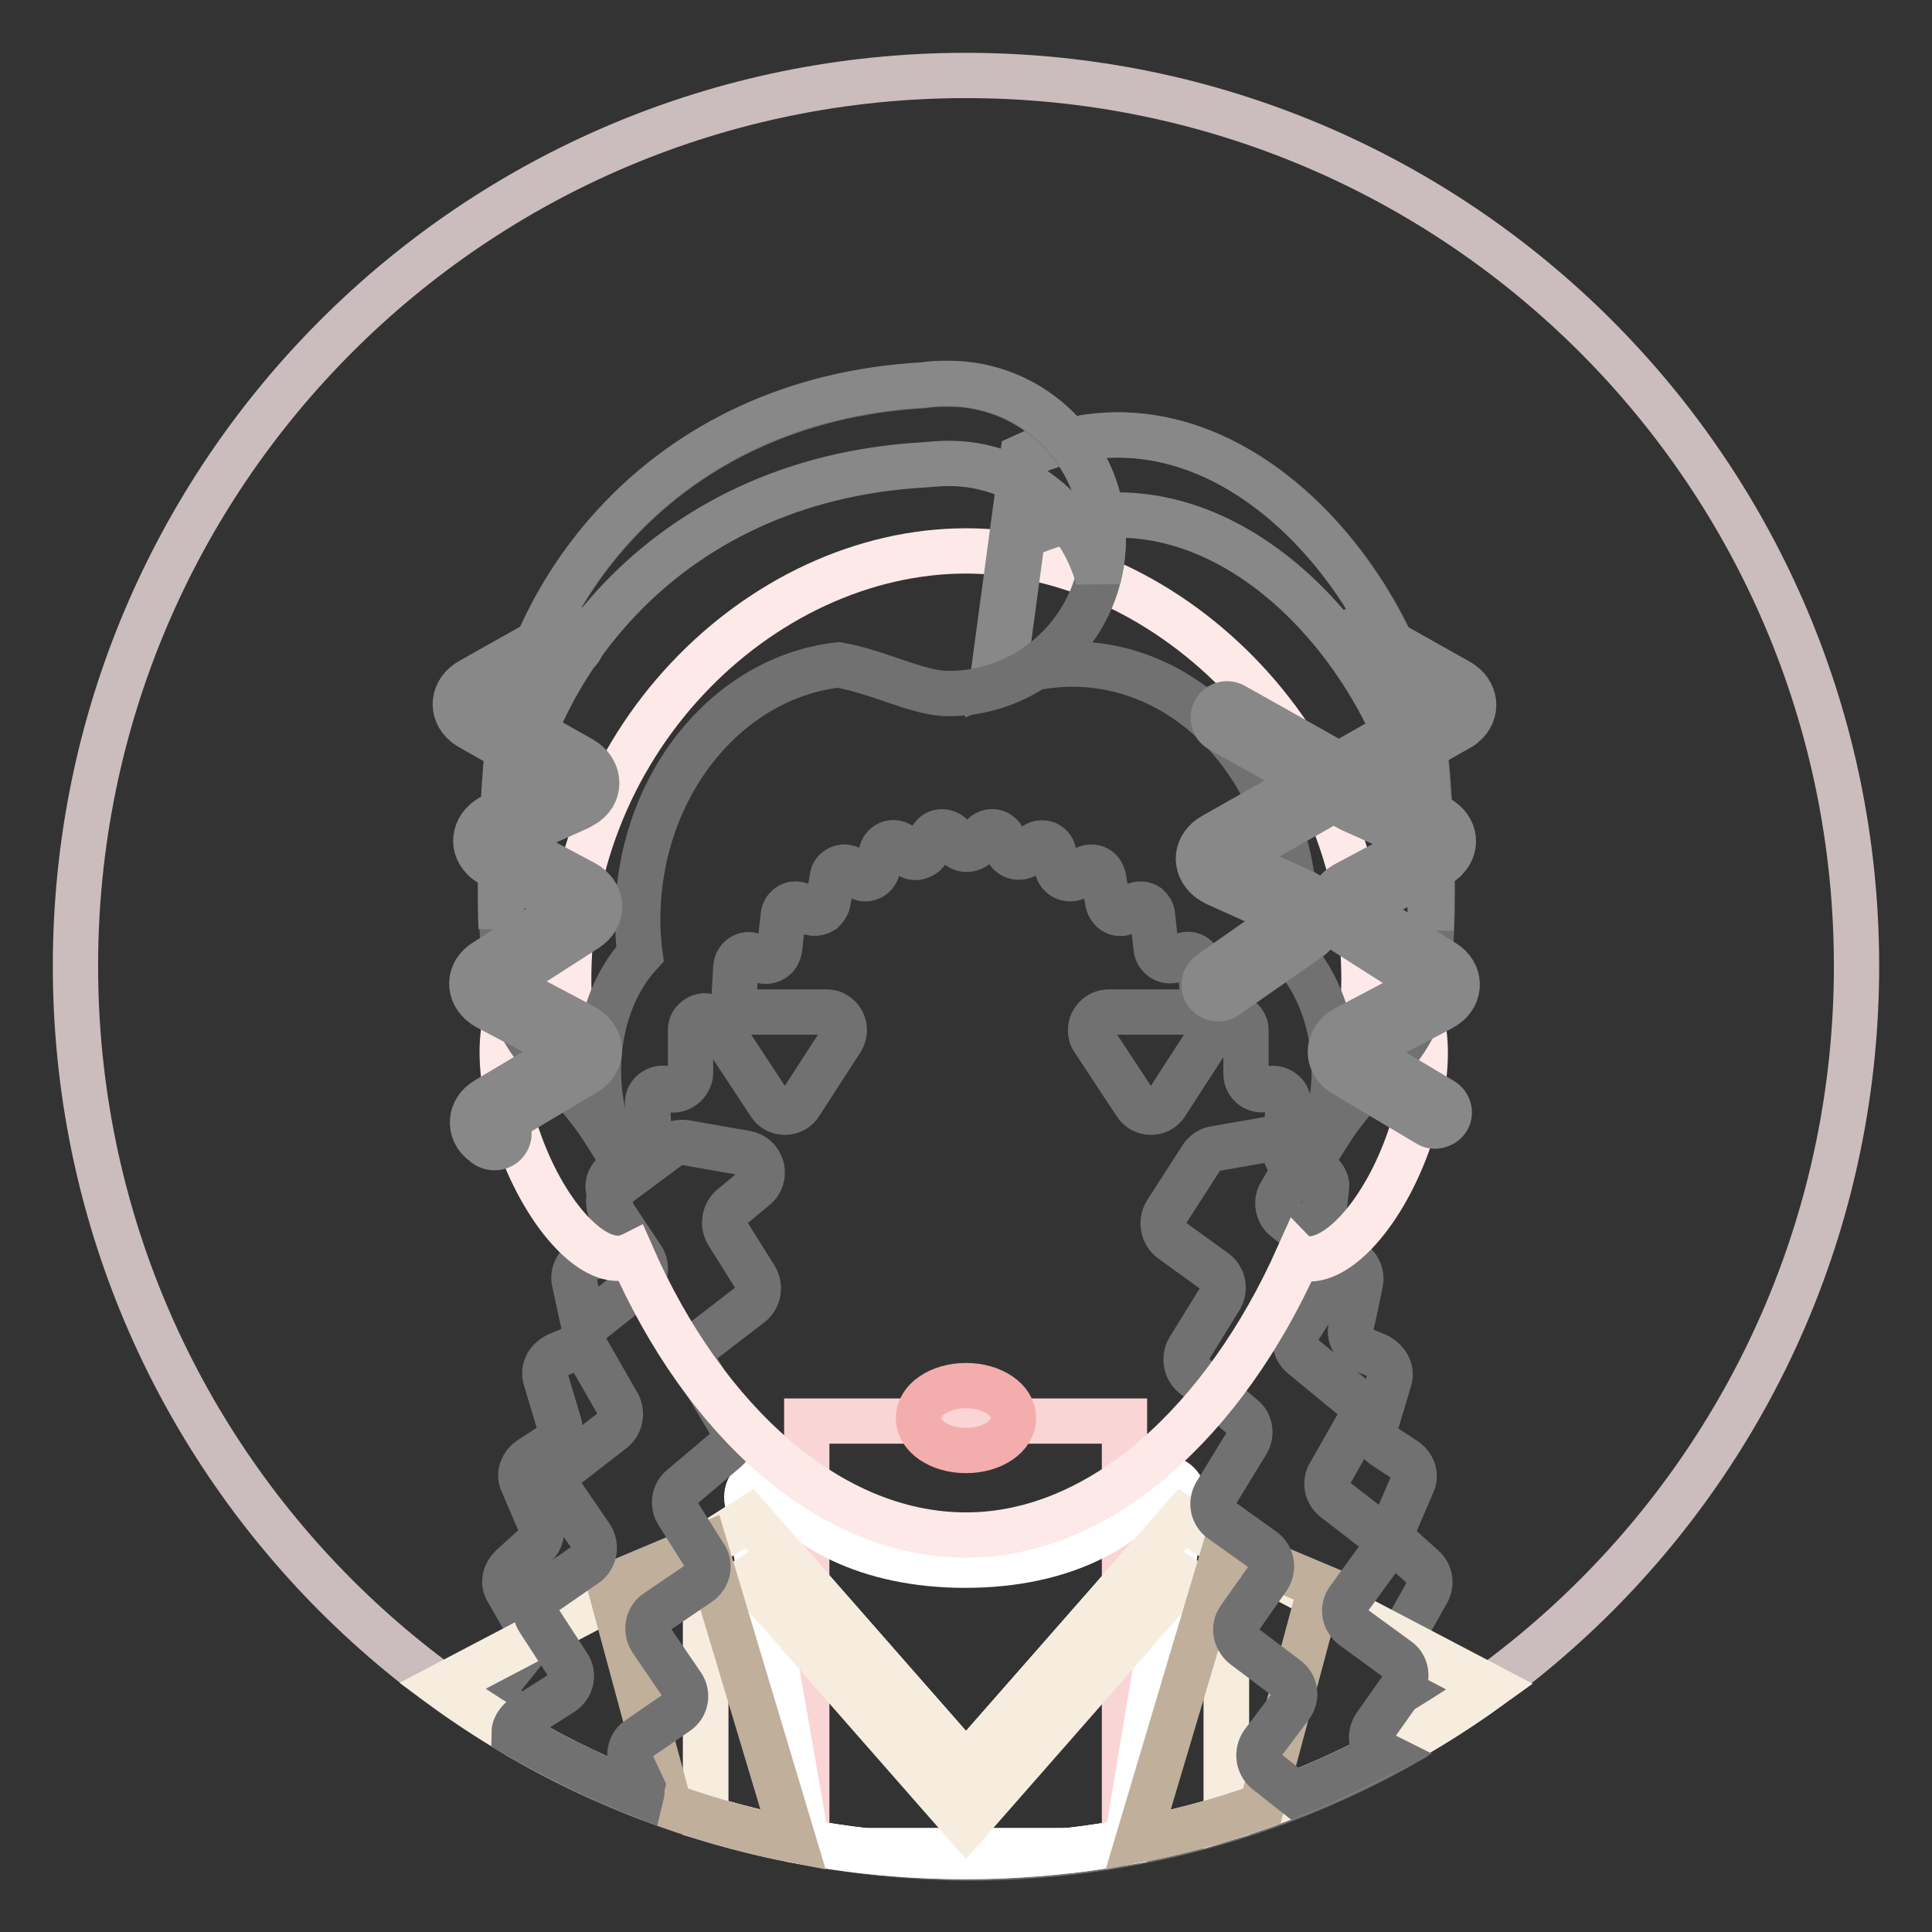
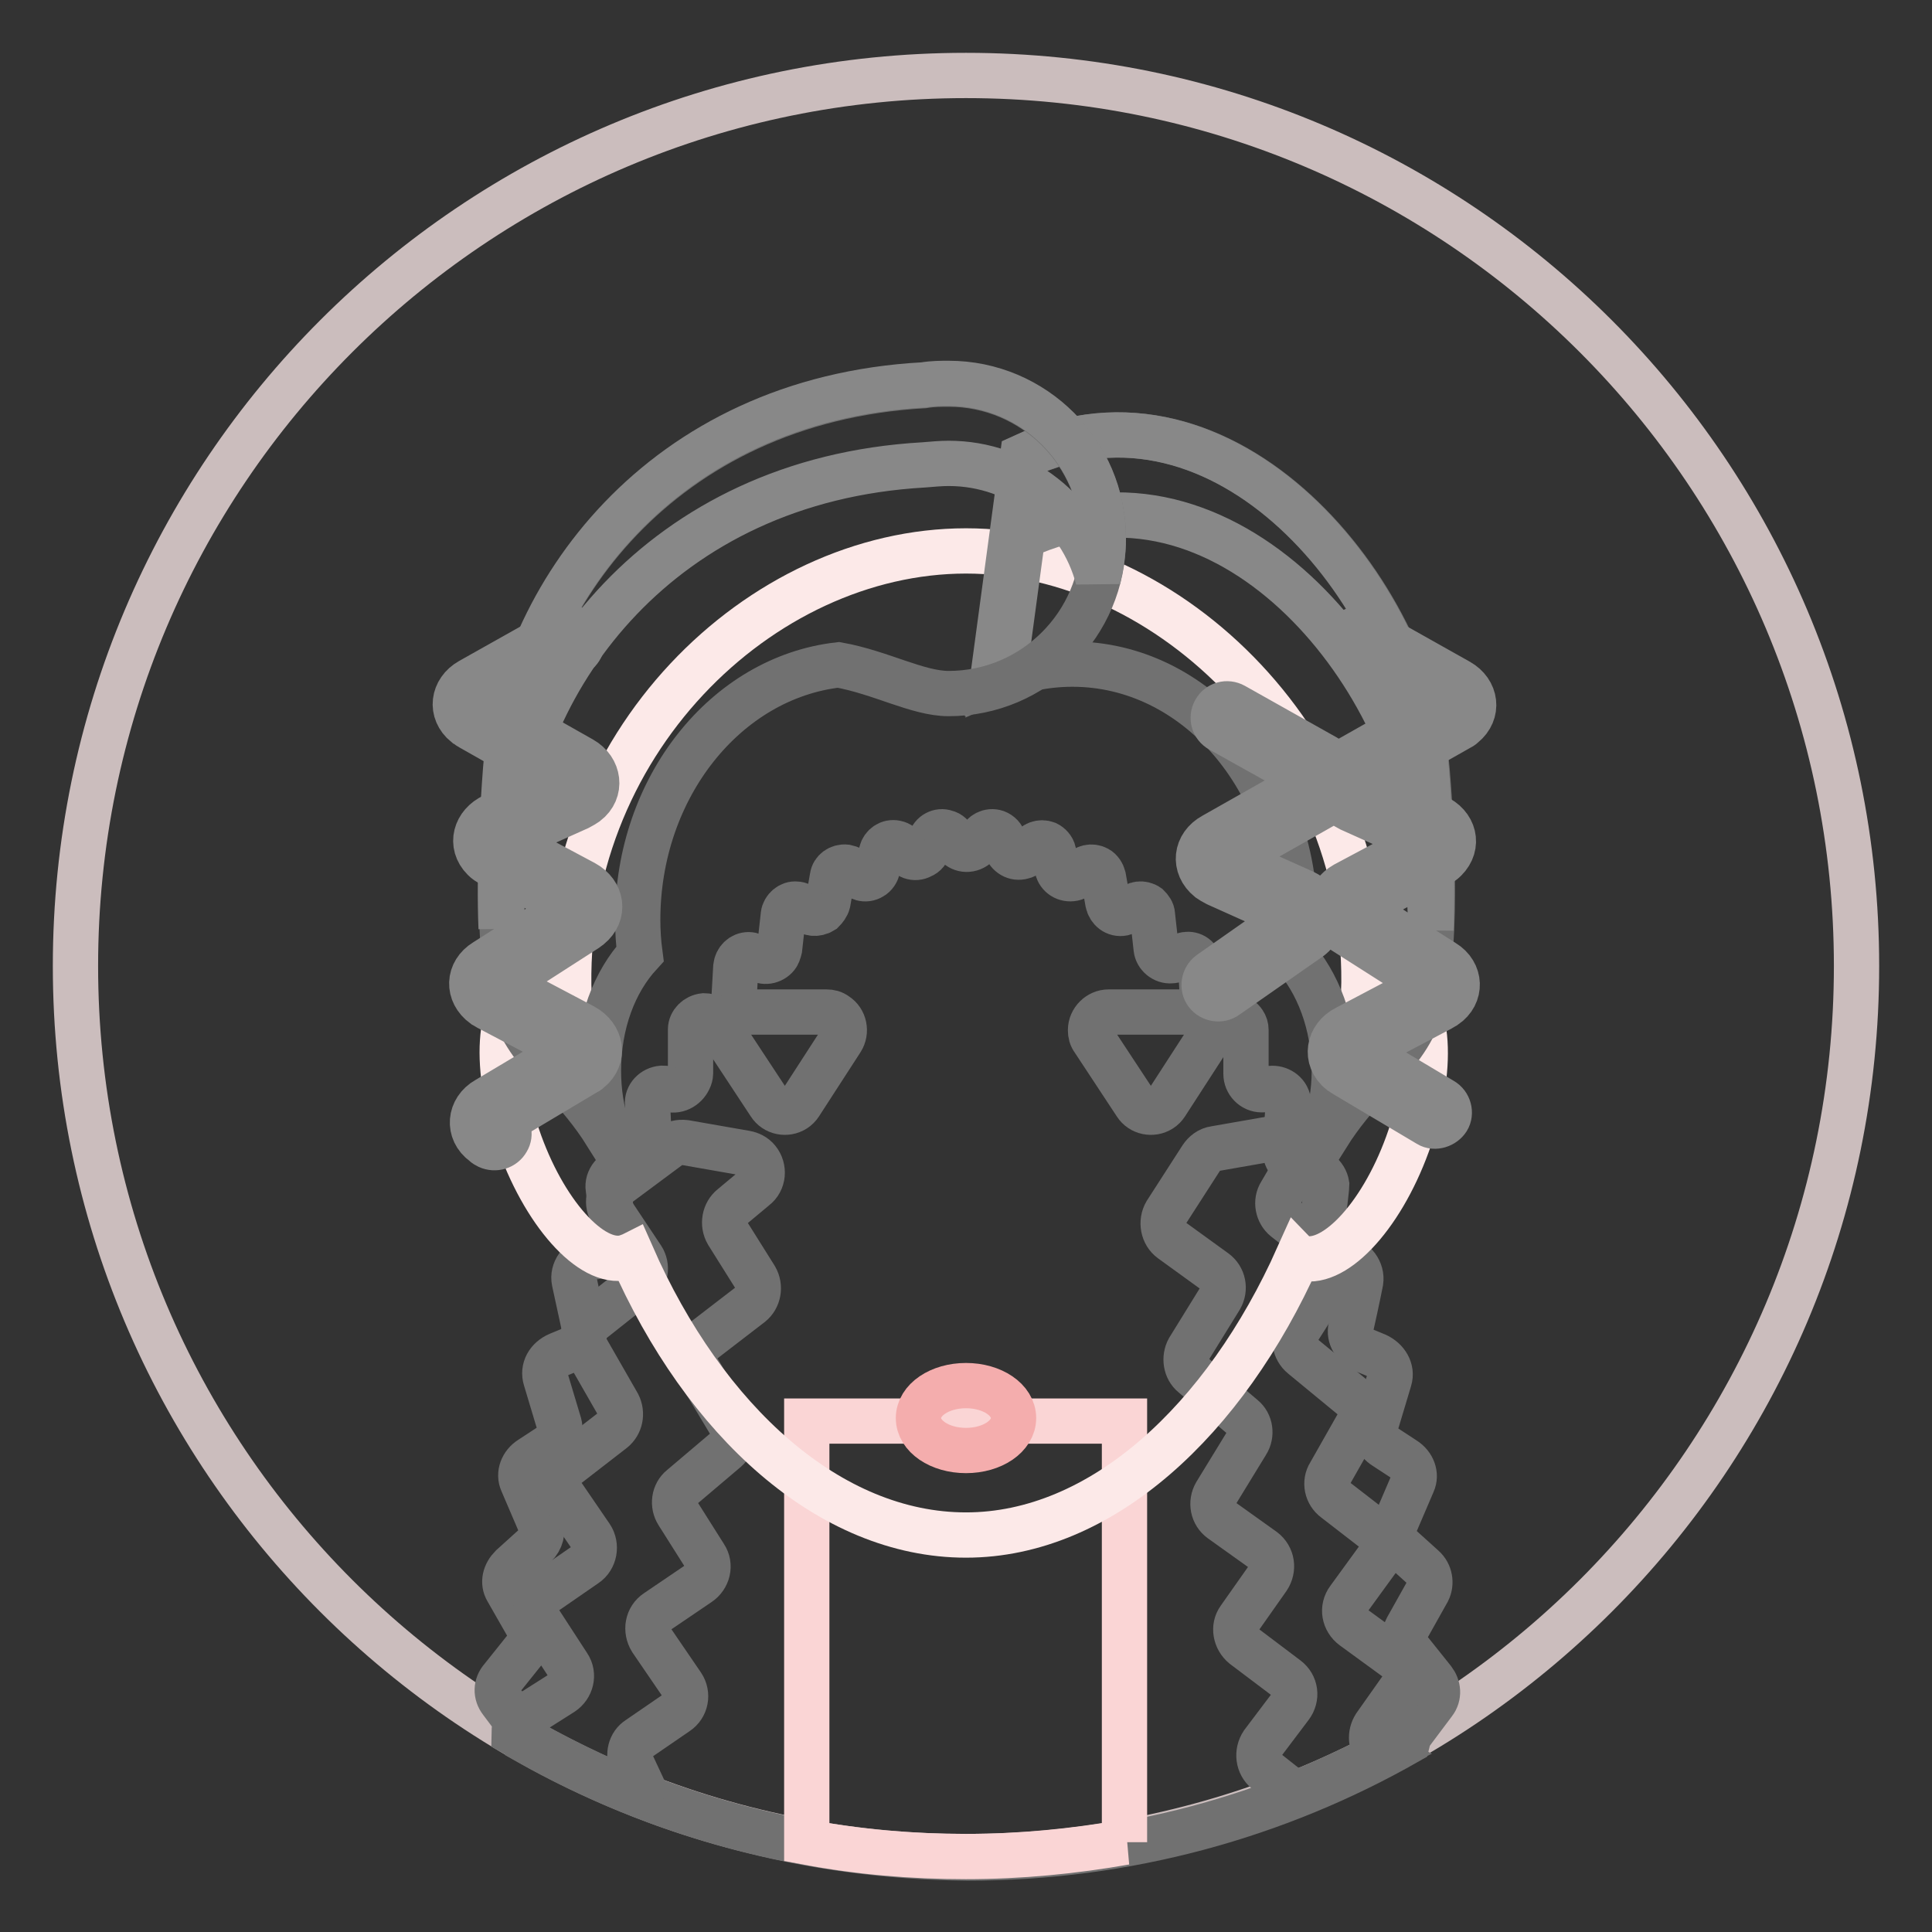
<svg xmlns="http://www.w3.org/2000/svg" version="1.1" x="0px" y="0px" viewBox="0 0 256 256" enable-background="new 0 0 256 256" xml:space="preserve">
  <rect x="0" y="0" width="256" height="256" fill="#333333" stroke="none" />
  <g>
    <path stroke-width="6" fill-opacity="0" stroke="#cbbdbd" d="M10,128c0,65.2,52.8,118,118,118c65.2,0,118-52.8,118-118c0-65.2-52.8-118-118-118C62.8,10,10,62.8,10,128z " />
    <path stroke-width="6" fill-opacity="0" stroke="#717171" d="M69.9,230.8c0-0.5-0.2-1-0.5-1.4l-3-4c-0.7-0.9-0.7-2.1,0.1-3l3.2-4c0.7-0.8,0.8-1.9,0.3-2.8l-2.8-4.9 c-0.6-1-0.3-2.2,0.6-3.1l3.1-2.8c0.8-0.8,1.1-1.9,0.7-2.8l-2.4-5.6c-0.5-1.1,0-2.4,1.1-3.1l2.6-1.7c1-0.7,1.5-1.8,1.2-2.9l-1.8-6 c-0.4-1.3,0.3-2.6,1.7-3.2l1.7-0.7c1.3-0.5,2-1.8,1.7-3l-1.3-6c-0.3-1.4,0.7-2.8,2.3-3.2c0,0,0.2-0.1,0.6-0.1 c1.5-0.3,2.6-1.6,2.4-3l-0.8-6c-0.2-1.2,0.8-2.4,2.1-2.6c0.2,0,0.4-0.1,0.6,0c1.4,0.1,2.7-0.9,2.8-2.2c0-0.1-0.1-2.2-0.3-6.4 c-0.1-1.1,0.8-2,1.9-2.1c0.3,0,0.6,0,0.8,0.1c1.1,0.4,2.3-0.2,2.8-1.3c0.1-0.2,0.2-0.5,0.2-0.8l0-5.8c0-0.9,0.8-1.7,1.8-1.8 c0.4,0,0.7,0.1,1,0.3c0.9,0.5,2,0.3,2.6-0.6c0.2-0.3,0.3-0.6,0.3-0.9l0.3-5.3c0.1-0.9,0.8-1.6,1.7-1.6c0.4,0,0.8,0.2,1.1,0.4 c0.7,0.7,1.8,0.6,2.5-0.1c0.3-0.3,0.4-0.7,0.5-1.1l0.5-4.5c0.1-0.8,0.9-1.5,1.7-1.4c0.4,0,0.8,0.2,1.1,0.6c0.6,0.7,1.6,0.8,2.4,0.3 c0.3-0.3,0.6-0.7,0.7-1.1l0.6-3.4c0.1-0.8,0.9-1.4,1.8-1.3c0.5,0.1,0.9,0.3,1.1,0.7c0.5,0.8,1.5,1.1,2.3,0.6 c0.4-0.2,0.7-0.7,0.8-1.1l0.5-2.2c0.2-0.8,1-1.4,1.9-1.2c0.5,0.1,0.9,0.4,1.1,0.9c0.4,0.9,1.4,1.3,2.3,0.8c0.5-0.2,0.8-0.6,0.9-1.1 l0.3-0.9c0.2-0.9,1.2-1.4,2-1.1c0.5,0.1,0.9,0.5,1.1,1c0.3,1,1.4,1.5,2.4,1.1c0.5-0.2,0.9-0.6,1.1-1.1c0.3-0.8,1.2-1.3,2.1-1 c0.5,0.2,0.9,0.6,1,1.1l0.3,0.9c0.3,0.9,1.2,1.5,2.2,1.2c0.5-0.1,0.9-0.5,1.1-0.9c0.4-0.8,1.3-1.1,2.1-0.8c0.4,0.2,0.8,0.6,0.9,1.1 l0.5,2.2c0.2,0.9,1.1,1.5,2.1,1.3c0.5-0.1,0.9-0.4,1.1-0.8c0.4-0.7,1.4-0.9,2.1-0.5c0.4,0.2,0.7,0.7,0.8,1.1l0.6,3.4 c0.2,0.9,1,1.6,2,1.4c0.4-0.1,0.8-0.3,1.1-0.6c0.5-0.7,1.5-0.8,2.2-0.3c0.3,0.3,0.6,0.7,0.6,1.1l0.5,4.5c0.1,0.9,1,1.7,2,1.6 c0.4,0,0.8-0.2,1.1-0.4c0.6-0.6,1.7-0.6,2.3,0.1c0.3,0.3,0.4,0.7,0.5,1.1l0.3,5.3c0.1,1,0.9,1.8,2,1.8c0.3,0,0.7-0.1,0.9-0.3 c0.8-0.5,1.9-0.3,2.5,0.6c0.2,0.3,0.3,0.6,0.3,1l0,5.8c0,1.1,0.9,2.1,2.1,2.1c0.3,0,0.5,0,0.8-0.1c1-0.3,2.2,0.2,2.6,1.2 c0.1,0.3,0.2,0.6,0.1,0.8l-0.4,6c-0.1,1.3,1,2.5,2.4,2.6c0.2,0,0.3,0,0.4,0c1.3-0.1,2.5,0.8,2.7,2.1c0,0.1-0.2,2.3-0.8,6.6 c-0.2,1.4,0.9,2.8,2.4,3l0.5,0.1c1.6,0.3,2.6,1.7,2.4,3.1c0,0-0.4,2.1-1.3,6.1c-0.3,1.2,0.5,2.5,1.7,3l1.7,0.7 c1.3,0.6,2.1,1.9,1.7,3.2l-1.8,6c-0.3,1.1,0.1,2.2,1.2,2.9l2.6,1.7c1.1,0.7,1.6,2,1.1,3.1l-2.4,5.6c-0.4,0.9-0.1,2.1,0.7,2.8 l3.1,2.8c0.9,0.8,1.1,2.1,0.6,3.1l-2.8,5c-0.5,0.9-0.4,2,0.3,2.8l3.2,4c0.7,0.9,0.8,2.1,0.1,3l-3,4c-0.3,0.4-0.4,0.8-0.5,1.2 c-17.2,9.8-37.1,15.4-58.3,15.4C106.9,246,87.1,240.5,69.9,230.8z" />
    <path stroke-width="6" fill-opacity="0" stroke="#fad5d5" d="M149.1,244.1c-6.8,1.2-13.9,1.9-21.1,1.9c-7.2,0-14.2-0.6-21.1-1.9v-55.8h42.1V244.1z" />
-     <path stroke-width="6" fill-opacity="0" stroke="#ffffff" d="M149.3,244.1c-2.5,0.4-5,0.8-7.5,1.1h-27.4c-2.5-0.3-5.1-0.7-7.5-1.1L99,198.9c-0.3-1.5,0.7-2.9,2.2-3.1 c0.2,0,0.3,0,0.4,0c4.3,6.5,13.2,11.6,26.3,11.6s21.9-5.1,26.2-11.6c1.6,0,2.8,1.2,2.8,2.8c0,0.2,0,0.3-0.1,0.5L149.3,244.1z" />
-     <path stroke-width="6" fill-opacity="0" stroke="#ffffff" d="M162.5,240.9c-10.9,3.3-22.5,5.1-34.5,5.1c-12,0-23.6-1.8-34.5-5.1v-36l5.8-3.7l28.7,32.7l28.7-32.7 l5.8,3.7V240.9z" />
-     <path stroke-width="6" fill-opacity="0" stroke="#f7eddf" d="M162.5,212.8l-5.8-3.7L128,241.8l-28.7-32.7l-5.8,3.7v-7.9l5.8-3.7l28.7,32.7l28.7-32.7l5.8,3.7V212.8z  M162.5,240.9v-35.7l34.9,18.3C187,231,175.2,237,162.5,240.9z M58.6,223.4l34.9-18.3v35.7C80.8,237,69,231,58.6,223.4z" />
-     <path stroke-width="6" fill-opacity="0" stroke="#bfaf9b" d="M167.2,239.3c-5.3,1.9-10.7,3.4-16.4,4.5l11.6-38.9l12.6,5.3L167.2,239.3z M105.1,243.8 c-5.6-1.1-11.1-2.6-16.4-4.5l-7.9-29.2l12.6-5.3L105.1,243.8L105.1,243.8z" />
    <path stroke-width="6" fill-opacity="0" stroke="#717171" d="M183.1,232.4c-3.7,1.9-7.5,3.7-11.5,5.3l-3.8-3c-1.1-0.9-1.3-2.5-0.5-3.7l3.7-4.9c0.9-1.2,0.7-2.8-0.5-3.7 l-5.7-4.3c-1.1-0.9-1.4-2.5-0.6-3.6l3.8-5.4c0.8-1.2,0.6-2.8-0.6-3.7l-5.6-4c-1.1-0.8-1.4-2.3-0.7-3.5l4.1-6.7 c0.7-1.1,0.5-2.6-0.5-3.4l-6.6-5.6c-1-0.8-1.2-2.3-0.6-3.4l4.2-6.8c0.7-1.2,0.4-2.7-0.7-3.5l-5.8-4.2c-1.1-0.8-1.4-2.4-0.7-3.6 l4.7-7.3c0.4-0.6,1-1.1,1.8-1.2l8-1.4c0.6-0.1,1.3,0,1.8,0.3c1.2,0.7,1.7,2.4,0.9,3.6l-2,3.4c-0.7,1.1-0.4,2.6,0.6,3.4l5.5,4.3 c1.1,0.8,1.3,2.3,0.6,3.5l-4.4,6.9c-0.7,1.1-0.5,2.6,0.6,3.5l6.8,5.6c1,0.8,1.3,2.2,0.6,3.3l-3.8,6.7c-0.7,1.1-0.4,2.6,0.7,3.4 l5.3,4.1c1.1,0.9,1.4,2.5,0.5,3.6l-4,5.5c-0.9,1.2-0.6,2.8,0.6,3.7l5.9,4.3c1.2,0.8,1.4,2.5,0.6,3.7l-3.6,5.1 c-0.7,1.1-0.6,2.5,0.3,3.4L183.1,232.4z M85,237.9c-5.9-2.3-11.5-5.1-16.9-8.2c0-0.8,0.5-1.6,1.2-2.1l5.2-3.3 c1.2-0.8,1.6-2.4,0.8-3.6l-3.9-6c-0.8-1.2-0.4-2.8,0.7-3.6l5.5-3.8c1.2-0.8,1.5-2.5,0.7-3.7l-3.9-5.7c-0.8-1.1-0.6-2.7,0.6-3.6 l6.2-4.8c1-0.8,1.3-2.2,0.7-3.4l-4.3-7.5c-0.6-1.1-0.4-2.6,0.6-3.4l6.3-5c1.1-0.9,1.3-2.4,0.6-3.5l-4-6c-0.8-1.2-0.5-2.7,0.6-3.6 l7-5.2c0.6-0.4,1.3-0.6,2.1-0.5l8,1.4c0.6,0.1,1.2,0.4,1.6,0.9c0.9,1.1,0.8,2.8-0.4,3.7l-3,2.5c-1,0.8-1.3,2.3-0.6,3.5l3.7,5.9 c0.7,1.2,0.4,2.7-0.6,3.5l-6.5,5c-1.1,0.8-1.3,2.3-0.7,3.4l4.5,7.5c0.7,1.1,0.4,2.5-0.6,3.4l-5.9,5c-1,0.8-1.2,2.3-0.5,3.4l3.6,5.7 c0.8,1.2,0.4,2.8-0.8,3.6l-5.6,3.8c-1.2,0.8-1.5,2.4-0.7,3.7c0,0,0,0,0,0l4.1,6c0.8,1.2,0.5,2.8-0.7,3.6l-5.1,3.5 c-1.1,0.7-1.4,2.1-0.9,3.3l1.4,3C85,237.1,85.1,237.5,85,237.9L85,237.9z" />
    <path stroke-width="6" fill-opacity="0" stroke="#fce9e8" d="M75.4,132.1C74.1,98.6,100.8,73,128,73c27,0,53.8,26,52.7,58.7c1.6-0.9,3.1-1.3,4.5-0.8 c4.3,1.6,4.9,10.8,1.3,20.7c-3.6,9.9-10,16.5-14.3,15c-0.1,0-0.2-0.1-0.2-0.1c-9.7,21.7-26.1,36.9-44,36.9c-18,0-34.6-15-44.3-37.1 c-0.2,0.1-0.3,0.2-0.5,0.2c-4.3,1.6-10.7-5.1-14.3-15c-3.6-9.9-3-19.1,1.3-20.7C71.7,130.3,73.5,130.8,75.4,132.1L75.4,132.1z" />
    <path stroke-width="6" fill-opacity="0" stroke="#717171" d="M175.6,149.7c0.7-2.4,1.2-5,1.2-7.7c0-6.3-2.2-11.9-5.5-15.5c0.2-1.5,0.3-3,0.3-4.5c0-18.8-13.2-34-29.5-34 c-3.7,0-7.3,0.8-10.5,2.2l4-29.7c26.8-12.4,51.6,18,53.5,41.6c0.7,8.2,1.5,24.8-1,31.9c-1.1,3.2-2.9,5.5-6.4,9.1 c-2.1,2.2-4.1,4.6-5.8,7.3C175.8,150.1,175.7,149.9,175.6,149.7L175.6,149.7z" />
    <path stroke-width="6" fill-opacity="0" stroke="#888888" d="M133,89.6c-0.5,0.2-1,0.4-1.5,0.6l4-29.7c26.8-12.4,51.6,18,53.5,41.6c0.4,5.2,0.9,13.7,0.6,21.1 c-0.1-4-0.4-7.7-0.6-10.5c-1.9-23.5-26.7-54-53.5-41.6L133,89.6L133,89.6z" />
    <path stroke-width="6" fill-opacity="0" stroke="#717171" d="M122.4,51.1c1.2-0.2,2.3-0.2,3.3-0.2c11.3,0,20.5,9.2,20.5,20.5c0,11.3-9.2,20.5-20.5,20.5 c-4.1,0-9-2.8-14.6-3.8c-14.9,1.7-26.6,16.2-26.6,33.8c0,1.5,0.1,3,0.3,4.5c-3.4,3.7-5.5,9.2-5.5,15.5c0,2.7,0.4,5.3,1.2,7.7 c-0.1,0.2-0.2,0.4-0.2,0.6c-1.7-2.7-3.7-5.1-5.8-7.3c-3.4-3.5-5.2-5.9-6.4-9.1c-2.5-7-1.6-23.7-1-31.9 C68.8,79.4,87.3,53.1,122.4,51.1z" />
    <path stroke-width="6" fill-opacity="0" stroke="#888888" d="M145.5,76.7c-2.3-8.8-10.3-15.3-19.8-15.3c-1,0-2.1,0.1-3.3,0.2C87.3,63.6,68.8,89.9,67,112.5 c-0.2,2.8-0.5,6.5-0.6,10.5c-0.3-7.3,0.2-15.9,0.6-21.1c1.8-22.7,20.4-49,55.4-50.9c1.2-0.2,2.3-0.2,3.3-0.2 c11.3,0,20.5,9.2,20.5,20.5C146.2,73.2,145.9,75,145.5,76.7z" />
    <path stroke-width="6" fill-opacity="0" stroke="#717171" d="M154.5,146.3c-0.2,0.3-0.4,0.5-0.7,0.7c-1.1,0.7-2.6,0.4-3.3-0.7l-5.6-8.5c-0.3-0.4-0.4-0.8-0.4-1.3 c0-1.3,1.1-2.4,2.4-2.4h11.1c0.5,0,0.9,0.1,1.3,0.4c1.1,0.7,1.4,2.2,0.7,3.3L154.5,146.3L154.5,146.3z M106,146.3 c-0.2,0.3-0.4,0.5-0.7,0.7c-1.1,0.7-2.6,0.4-3.3-0.7l-5.6-8.5c-0.3-0.4-0.4-0.8-0.4-1.3c0-1.3,1.1-2.4,2.4-2.4h11.1 c0.5,0,0.9,0.1,1.3,0.4c1.1,0.7,1.4,2.2,0.7,3.3L106,146.3z" />
    <path stroke-width="6" fill-opacity="0" stroke="#888888" d="M177.1,105.4c-0.2,0.2-0.4,0.5-0.7,0.7c-0.2,0.2-0.4,0.3-0.6,0.4l-12.9,7.3l9.8,4.4 c2.4,1.1,3.2,3.8,1.3,5.7c-0.3,0.3-0.6,0.5-0.9,0.7l-10.6,7.4c-0.8,0.6-2,0.4-2.6-0.4c-0.6-0.8-0.4-2,0.4-2.6l10.7-7.5l-9.8-4.4 c-0.4-0.2-0.7-0.4-1-0.6c-2.1-1.7-1.8-4.5,0.6-5.8l12.9-7.3l-12-6.7c-0.9-0.5-1.2-1.6-0.7-2.5c0.5-0.9,1.6-1.2,2.5-0.7l12.1,6.8 c0.7,0.4,1.2,0.9,1.6,1.5c0.3-0.4,0.8-0.8,1.3-1.1l12.9-7.3l-12-6.7c-0.9-0.5-1.2-1.6-0.7-2.5s1.6-1.2,2.5-0.7l12.1,6.8 c2.3,1.3,2.7,4.1,0.6,5.8c-0.2,0.2-0.4,0.3-0.6,0.4l-12.9,7.3l9.8,4.4c2.5,1.1,3.2,3.8,1.3,5.7c-0.3,0.3-0.6,0.5-1,0.7l-10.5,5.7 l11.3,7.2c2.3,1.4,2.4,4.3,0.2,5.8c-0.2,0.1-0.3,0.2-0.5,0.3l-10.8,5.7l10.9,6.5c0.9,0.5,1.2,1.7,0.7,2.5s-1.7,1.2-2.5,0.7 l-11.1-6.6c-0.2-0.1-0.4-0.3-0.6-0.4c-2.1-1.7-1.6-4.6,0.8-5.8l10.8-5.7l-11.3-7.2c-0.2-0.1-0.3-0.2-0.4-0.3 c-2.1-1.7-1.6-4.5,0.7-5.8l10.5-5.6l-9.8-4.4c-0.4-0.2-0.7-0.4-1-0.6C177.6,106.1,177.3,105.8,177.1,105.4L177.1,105.4z M62.3,96.4 c-0.2-0.1-0.4-0.3-0.6-0.4c-2.1-1.7-1.7-4.5,0.6-5.8l12.1-6.8c0.9-0.5,2-0.2,2.5,0.7c0.5,0.9,0.2,2-0.7,2.5l-12,6.7l12.9,7.3 c2.3,1.3,2.7,4.2,0.6,5.8c-0.3,0.2-0.6,0.4-1,0.6l-9.8,4.4l10.5,5.6c2.4,1.3,2.8,4.1,0.7,5.8c-0.1,0.1-0.3,0.2-0.4,0.3l-11.2,7.2 l10.8,5.7c2.4,1.3,2.9,4.1,0.8,5.8c-0.2,0.2-0.4,0.3-0.6,0.4l-10.9,6.5c0.8,0.5,1.1,1.6,0.6,2.4c-0.5,0.9-1.6,1.2-2.5,0.8 c-0.2-0.1-0.4-0.2-0.6-0.4c-2.2-1.6-1.9-4.5,0.4-5.8l10.9-6.5l-10.8-5.7c-0.2-0.1-0.3-0.2-0.5-0.3c-2.2-1.6-2.1-4.4,0.2-5.8 l11.3-7.2l-10.5-5.7c-0.4-0.2-0.7-0.4-1-0.7c-1.9-1.9-1.1-4.6,1.3-5.7l9.8-4.4L62.3,96.4z" />
    <path stroke-width="6" fill-opacity="0" stroke="#f4adad" d="M121.7,187.9c0,2.4,2.8,4.3,6.3,4.3s6.3-1.9,6.3-4.3s-2.8-4.3-6.3-4.3S121.7,185.5,121.7,187.9z" />
  </g>
</svg>